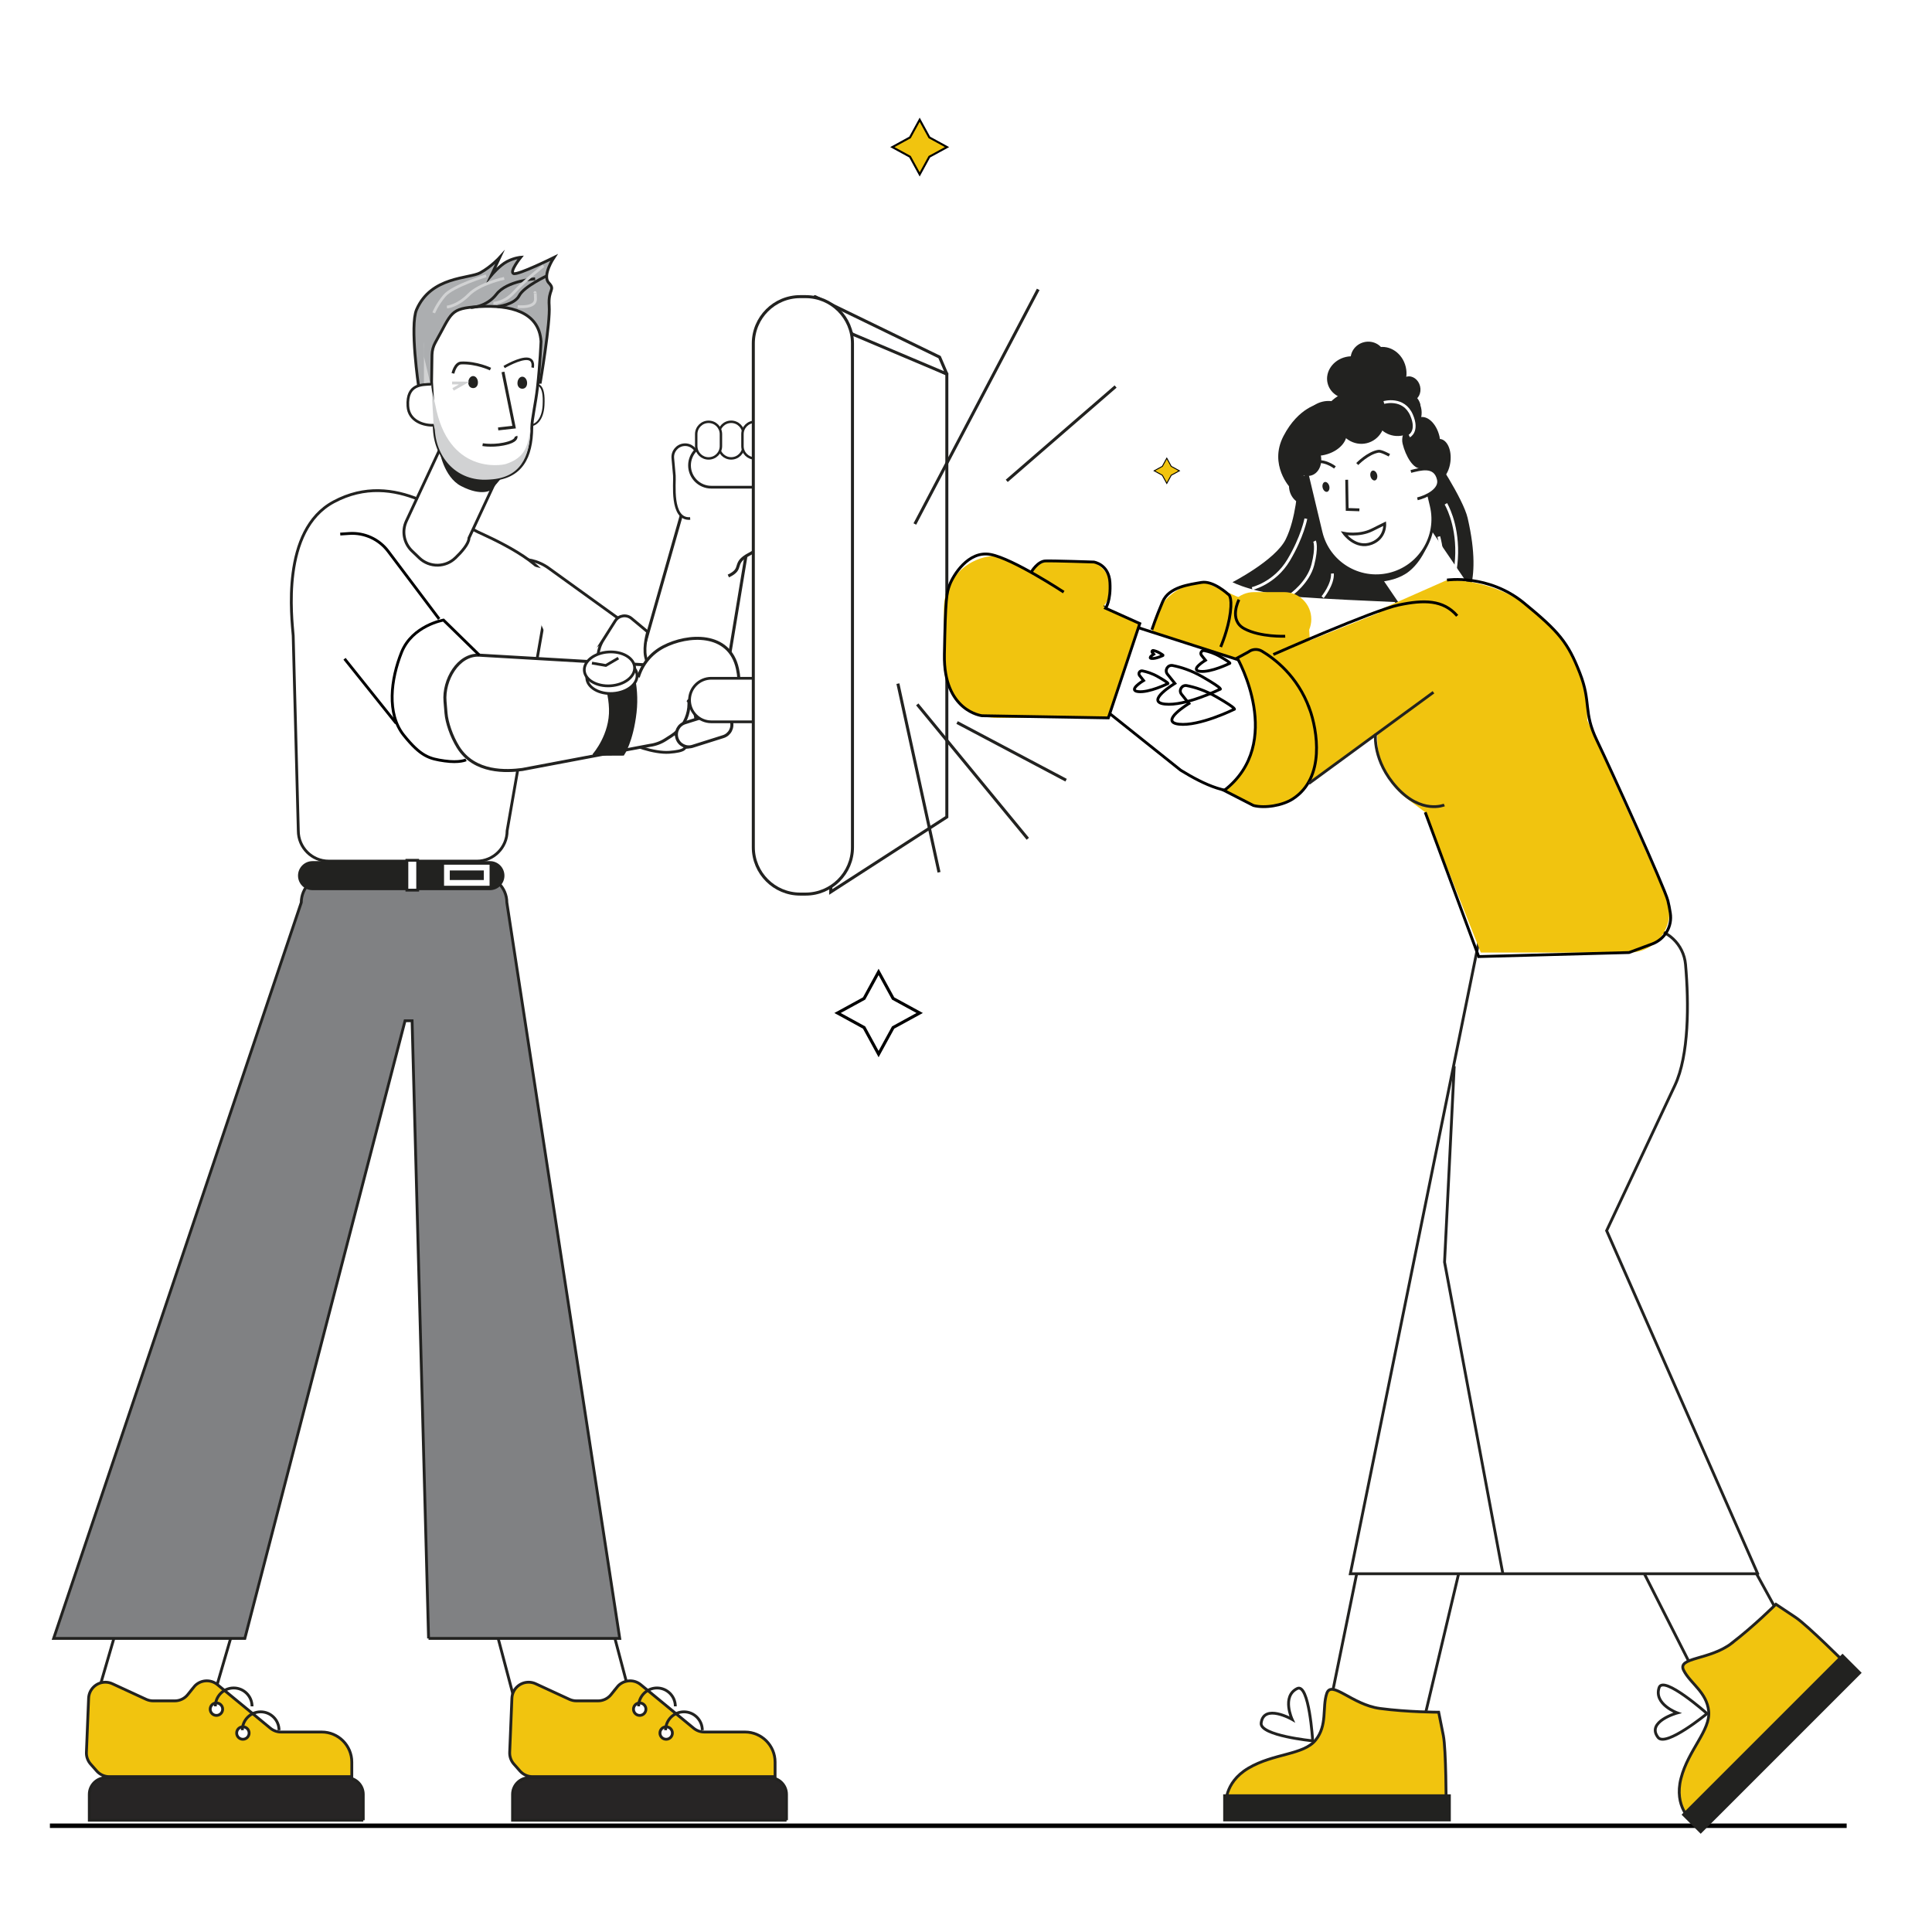
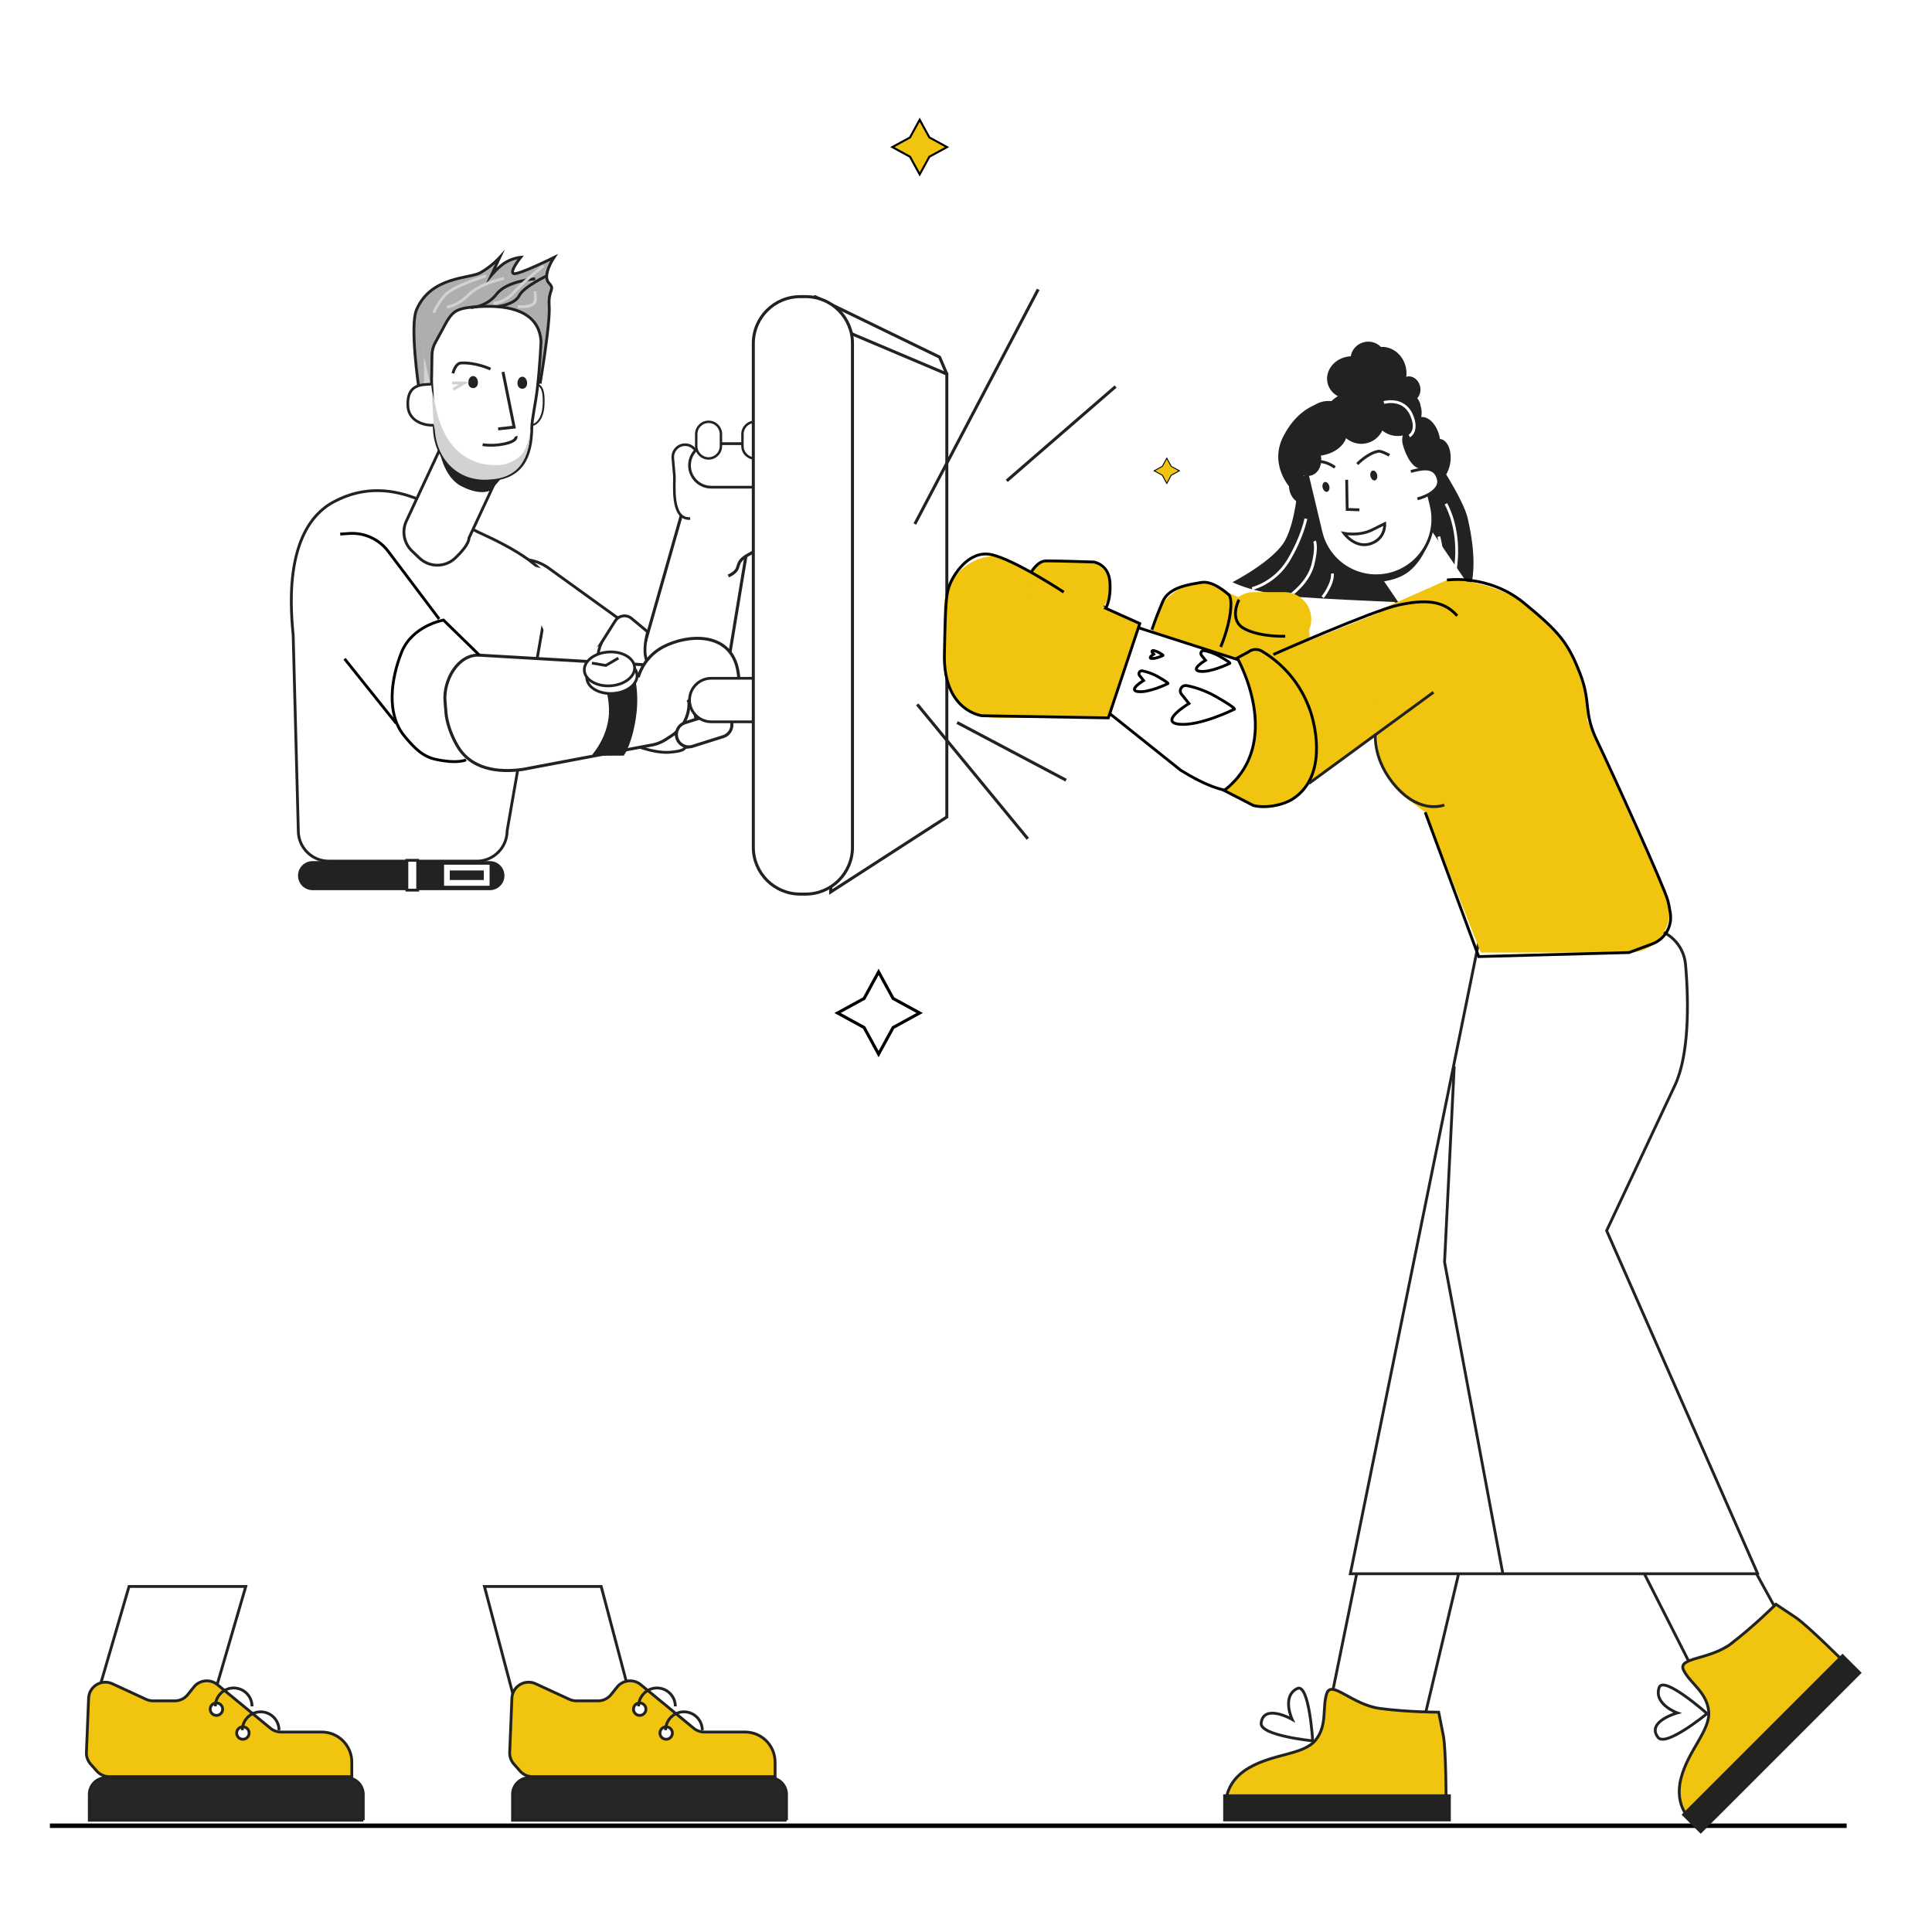
<svg xmlns="http://www.w3.org/2000/svg" width="1200" height="1200" viewBox="0 0 1200 1200" fill="none">
  <rect x="0" y="0" width="1200" height="1200" fill="#333333" stroke="none" />
  <g clip-path="url(#clip0_16_2046)">
    <rect width="1200" height="1200" fill="white" />
    <path d="M340.804 352.883C327.731 343.451 309.487 346.402 300.055 359.475C290.623 372.548 293.574 390.792 306.647 400.224L388.455 459.248C401.528 468.68 419.772 465.728 429.204 452.655C438.636 439.582 435.684 421.338 422.611 411.906L340.804 352.883Z" fill="white" stroke="#222220" stroke-width="1.756" stroke-miterlimit="10" />
    <path d="M446.856 444.923L464.506 338.215L426.185 309.483L389.849 437.353C386.741 450.209 401.036 462.257 414.19 463.574L421.531 464.294C432.525 465.383 444.503 455.724 446.839 444.923H446.856Z" fill="white" stroke="#222220" stroke-width="1.879" stroke-miterlimit="10" />
    <path d="M374.71 397.364L382.121 385.668C384.317 382.208 389.058 381.453 392.22 384.087L402.3 392.482C402.3 392.482 399.631 401.158 400.966 407.831C402.3 414.505 417.65 456.566 423.006 460.588C428.363 464.61 425.008 466.595 415.665 467.262C406.322 467.929 391.008 462.608 388.988 459.587C387.548 457.445 378.012 431.505 372.62 416.683C370.284 410.255 371.057 403.125 374.728 397.347L374.71 397.364Z" fill="white" stroke="#222220" stroke-width="1.756" stroke-miterlimit="10" />
    <path d="M296.12 534.859H204.146C193.732 534.859 185.284 526.412 185.284 515.997L182.106 394.818C181.333 384.298 174.203 329.381 207.307 311.696C246.032 290.99 279.646 322.286 296.787 330.399C302.6 333.157 341.36 349.771 341.36 364.786L314.981 516.015C314.981 526.429 306.534 534.877 296.12 534.877V534.859Z" fill="white" stroke="#222220" stroke-width="1.756" stroke-miterlimit="10" />
    <path d="M130.542 1061.23H58.045L80.139 985.401H152.653L130.542 1061.23Z" fill="white" stroke="#222220" stroke-width="1.756" stroke-miterlimit="10" />
    <path d="M225.642 1130.59H55.464V1114.52C55.464 1108.79 60.118 1104.16 65.826 1104.16H215.263C220.988 1104.16 225.625 1108.81 225.625 1114.52V1130.59H225.642Z" fill="#272525" stroke="#222220" stroke-width="1.756" stroke-miterlimit="10" />
    <path d="M120.427 1047.83L116.598 1052.58C114.631 1055.02 111.663 1056.44 108.519 1056.44H95.137C93.627 1056.44 92.151 1056.11 90.782 1055.49L69.777 1045.8C68.407 1045.17 66.932 1044.85 65.422 1044.85C59.855 1044.85 55.271 1049.24 55.042 1054.81L53.673 1088.39C53.567 1091.06 54.498 1093.67 56.254 1095.67L60.065 1099.99C62.032 1102.22 64.877 1103.51 67.845 1103.51H218.512V1094.48C218.512 1084.15 210.135 1075.79 199.826 1075.79H174.536C172.13 1075.79 169.794 1074.95 167.933 1073.42L135.056 1046.36C130.595 1042.69 124.009 1043.36 120.374 1047.85L120.427 1047.83Z" fill="#F1C40F" stroke="#222220" stroke-width="1.756" stroke-miterlimit="10" />
    <path d="M150.862 1080.29C152.996 1080.29 154.725 1078.56 154.725 1076.43C154.725 1074.29 152.996 1072.56 150.862 1072.56C148.728 1072.56 146.998 1074.29 146.998 1076.43C146.998 1078.56 148.728 1080.29 150.862 1080.29Z" fill="white" stroke="#222220" stroke-width="1.756" stroke-miterlimit="10" />
    <path d="M134.424 1065.47C136.558 1065.47 138.287 1063.74 138.287 1061.6C138.287 1059.47 136.558 1057.74 134.424 1057.74C132.29 1057.74 130.56 1059.47 130.56 1061.6C130.56 1063.74 132.29 1065.47 134.424 1065.47Z" fill="white" stroke="#222220" stroke-width="1.756" stroke-miterlimit="10" />
    <path d="M156.552 1059.83C156.552 1053.54 151.442 1048.43 145.154 1048.43C138.867 1048.43 133.756 1053.54 133.756 1059.83" stroke="#222220" stroke-width="1.756" stroke-miterlimit="10" />
    <path d="M173.307 1074.65C173.307 1068.36 168.196 1063.25 161.909 1063.25C155.621 1063.25 150.511 1068.36 150.511 1074.65" stroke="#222220" stroke-width="1.756" stroke-miterlimit="10" />
    <path d="M31 1134H1147" stroke="black" stroke-width="2.775" stroke-miterlimit="10" />
    <path d="M393.467 1061.23H320.953L300.896 985.401H373.411L393.467 1061.23Z" fill="white" stroke="#222220" stroke-width="1.756" stroke-miterlimit="10" />
-     <path d="M266.176 1017.66H384.931L314.805 560.553C314.805 551.332 307.324 543.868 298.121 543.868H203.812C194.592 543.868 187.128 551.35 187.128 560.553L33.318 1017.66H152.074L251.581 634.015H255.954L266.193 1017.66H266.176Z" fill="#808183" stroke="#222220" stroke-width="1.756" stroke-miterlimit="10" />
    <path d="M282.825 346.574C286.636 342.904 291.29 337.67 291.29 334.158L318.108 276.624H274.325L252.39 323.655C249.457 329.925 250.862 337.372 255.85 342.166L260.433 346.557C263.542 349.542 267.722 351.158 272.024 351.053C276.046 350.947 279.892 349.367 282.79 346.574H282.825Z" fill="white" stroke="#222220" stroke-width="1.756" stroke-miterlimit="10" />
    <path d="M488.531 1130.59H318.353V1114.52C318.353 1108.79 323.007 1104.16 328.714 1104.16H478.151C483.877 1104.16 488.513 1108.81 488.513 1114.52V1130.59H488.531Z" fill="#272525" stroke="#222220" stroke-width="1.756" stroke-miterlimit="10" />
    <path d="M383.333 1047.83L379.505 1052.58C377.538 1055.02 374.57 1056.44 371.426 1056.44H358.044C356.533 1056.44 355.058 1056.11 353.688 1055.49L332.684 1045.8C331.314 1045.16 329.839 1044.85 328.328 1044.85C322.761 1044.85 318.178 1049.24 317.949 1054.81L316.579 1088.39C316.474 1091.06 317.405 1093.67 319.161 1095.67L322.972 1099.99C324.939 1102.22 327.784 1103.51 330.752 1103.51H481.419V1094.48C481.419 1084.15 473.041 1075.79 462.732 1075.79H437.443C435.037 1075.79 432.701 1074.95 430.839 1073.42L397.963 1046.36C393.502 1042.69 386.916 1043.36 383.281 1047.85L383.333 1047.83Z" fill="#F1C40F" stroke="#222220" stroke-width="1.756" stroke-miterlimit="10" />
    <path d="M413.768 1080.29C415.902 1080.29 417.632 1078.56 417.632 1076.43C417.632 1074.29 415.902 1072.56 413.768 1072.56C411.635 1072.56 409.905 1074.29 409.905 1076.43C409.905 1078.56 411.635 1080.29 413.768 1080.29Z" fill="white" stroke="#222220" stroke-width="1.756" stroke-miterlimit="10" />
    <path d="M397.33 1065.47C399.464 1065.47 401.194 1063.74 401.194 1061.6C401.194 1059.47 399.464 1057.74 397.33 1057.74C395.197 1057.74 393.467 1059.47 393.467 1061.6C393.467 1063.74 395.197 1065.47 397.33 1065.47Z" fill="white" stroke="#222220" stroke-width="1.756" stroke-miterlimit="10" />
    <path d="M419.458 1059.83C419.458 1053.54 414.348 1048.43 408.06 1048.43C401.773 1048.43 396.663 1053.54 396.663 1059.83" stroke="#222220" stroke-width="1.756" stroke-miterlimit="10" />
    <path d="M436.213 1074.65C436.213 1068.36 431.103 1063.25 424.815 1063.25C418.528 1063.25 413.417 1068.36 413.417 1074.65" stroke="#222220" stroke-width="1.756" stroke-miterlimit="10" />
    <path d="M304.303 534.859H194.118C189.142 534.859 185.108 538.893 185.108 543.868V543.886C185.108 548.862 189.142 552.895 194.118 552.895H304.303C309.279 552.895 313.313 548.862 313.313 543.886V543.868C313.313 538.893 309.279 534.859 304.303 534.859Z" fill="#222220" />
    <path d="M259.431 534.35H252.723V552.878H259.431V534.35Z" fill="white" stroke="#222220" stroke-width="1.756" stroke-miterlimit="10" />
    <path d="M302.301 538.863H277.591V548.382H302.301V538.863Z" stroke="white" stroke-width="3.565" stroke-miterlimit="10" />
    <path d="M330.98 238.619C333.79 238.777 338.391 237.952 337.601 251.791C337.056 261.257 332.314 264.278 329.504 264.102" fill="white" />
    <path d="M330.98 238.619C333.79 238.777 338.391 237.952 337.601 251.791C337.056 261.257 332.314 264.278 329.504 264.102" stroke="#222220" stroke-width="1.142" stroke-miterlimit="10" />
    <path d="M305.304 304.179C305.304 304.179 299.579 308.71 286.425 301.931C275.448 296.276 272.884 279.451 272.884 279.451L317.615 289.637L305.287 304.179H305.304Z" fill="#222220" />
    <path d="M260.063 240.393C260.063 240.393 254.408 202.3 258.729 192.325C267.756 171.479 291.447 173.182 298.332 169.406C305.198 165.63 310.344 159.94 310.344 159.94L305.198 170.952C305.198 170.952 310.309 164.858 314.893 162.469C319.477 160.081 323.428 159.8 323.428 159.8C323.428 159.8 316.157 168.915 319.002 169.933C321.847 170.952 344.081 159.923 344.081 159.923C344.081 159.923 336.565 171.11 340.867 175.694C345.17 180.277 340.34 179.382 341.113 189.972C341.886 200.562 335.599 237.442 335.599 237.442L260.063 240.375V240.393Z" fill="#ACAEB0" stroke="#222220" stroke-width="1.756" stroke-miterlimit="10" />
    <path d="M303.355 297.909L304.848 297.821C323.85 296.715 330.103 283.877 330.313 265.612C330.366 260.221 332.719 250.526 333.808 240.85C335.441 226.431 336.039 212.047 336.039 212.047C334.827 193.519 316.843 189.322 297.525 190.446C279.102 191.517 280.911 194.099 270.409 212.715C269.091 215.068 268.371 217.703 268.319 220.407L268.055 237.249L269.811 266.894C270.865 285.124 284.318 299.016 303.338 297.909H303.355Z" fill="white" stroke="#222220" stroke-width="1.756" stroke-miterlimit="10" />
    <path d="M314.331 288.162C311.327 289.163 278.275 294.678 270.32 251.194L263.365 221.619V212.188C263.242 213.593 263.224 215.051 263.312 216.631V237.32L270.074 266.894C271.11 285.124 284.334 299.016 303.02 297.909L304.496 297.821C322.936 296.733 329.153 284.193 329.504 266.297C327.853 276.641 326.501 284.105 314.331 288.162Z" fill="#D1D2D3" />
    <path d="M312.417 231.032L319.336 265.296L309.414 266.403" fill="white" />
    <path d="M312.417 231.032L319.336 265.296L309.414 266.403" stroke="#222220" stroke-width="1.826" stroke-miterlimit="10" />
-     <path d="M313.137 227.959C313.137 227.959 322.954 222.146 327.924 222.918C332.016 223.551 330.787 228.345 330.787 228.345" stroke="#222220" stroke-width="1.581" stroke-miterlimit="10" />
    <path d="M304.655 229.241C304.655 229.241 296.032 225.079 286.478 225.447C282.702 225.588 281.332 231.91 281.332 231.91" stroke="#222220" stroke-width="1.756" stroke-miterlimit="10" />
    <path d="M321.39 237.969C321.39 240.182 322.76 241.447 324.428 241.447C326.097 241.447 327.379 240.182 327.396 237.969C327.414 235.756 326.062 233.965 324.411 233.965C322.76 233.965 321.408 235.757 321.408 237.952L321.39 237.969Z" fill="#222220" />
    <path d="M267.879 238.619C262.031 238.953 252.53 238.408 253.337 252.247C253.882 261.713 263.506 264.436 269.354 264.102" fill="white" />
    <path d="M267.879 238.619C262.031 238.953 252.53 238.408 253.337 252.247C253.882 261.713 263.506 264.436 269.354 264.102" stroke="#222220" stroke-width="1.651" stroke-miterlimit="10" />
    <path d="M320.495 270.969C320.495 270.969 321.496 273.305 315.894 275.026C307.605 277.555 299.754 276.185 299.754 276.185" fill="white" />
    <path d="M320.495 270.969C320.495 270.969 321.496 273.305 315.894 275.026C307.605 277.555 299.754 276.185 299.754 276.185" stroke="#222220" stroke-width="1.756" stroke-miterlimit="10" />
    <path d="M290.851 237.583C290.851 239.796 292.22 241.06 293.889 241.06C295.557 241.06 296.839 239.796 296.857 237.583C296.874 235.37 295.522 233.579 293.871 233.579C292.22 233.579 290.868 235.37 290.868 237.565L290.851 237.583Z" fill="#222220" />
    <path d="M292.449 190.99C292.449 190.99 302.055 190.938 308.43 182.666C314.805 174.376 332.385 173.147 332.385 173.147" stroke="#222220" stroke-width="1.756" stroke-miterlimit="10" />
    <path d="M308.939 190.411C308.939 190.411 319.529 189.357 322.498 183.614C325.466 177.871 340.007 171.145 340.007 171.145" stroke="#222220" stroke-width="1.756" stroke-miterlimit="10" />
    <path d="M280.788 237.864L288.339 237.917L281.42 241.851" stroke="#D1D2D3" stroke-width="1.756" stroke-miterlimit="10" />
    <path d="M277.59 190.709C277.59 190.709 284.123 190.2 291.113 183.087C298.103 175.975 313.171 172.901 313.171 172.901" stroke="#D1D2D3" stroke-width="1.756" stroke-miterlimit="10" />
    <path d="M321.532 190.428C321.532 190.428 332.684 191.658 332.596 185.809C332.508 179.961 332.174 181.981 332.174 181.981" stroke="#D1D2D3" stroke-width="1.756" stroke-miterlimit="10" />
    <path d="M269.407 194.327C269.407 194.327 271.076 189.656 276.081 183.649C281.086 177.643 301.95 171.303 301.95 171.303" stroke="#D1D2D3" stroke-width="1.756" stroke-miterlimit="10" />
    <path d="M306.462 188.321C306.462 188.321 313.083 188.391 319.476 181.314C325.869 174.236 337.583 165.068 337.583 165.068" stroke="#D1D2D3" stroke-width="1.756" stroke-miterlimit="10" />
    <path d="M239.531 346.058C227.453 335.38 209.007 336.515 198.33 348.592C187.652 360.669 188.787 379.116 200.864 389.793L276.44 456.61C288.517 467.288 306.964 466.153 317.641 454.076C328.319 441.999 327.184 423.552 315.107 412.875L239.531 346.058Z" fill="white" />
    <path d="M324.342 477.957L403.548 462.977C407.043 462.52 410.397 461.308 413.365 459.394L417 457.058C428.258 449.84 431.349 434.772 423.885 423.69C419.722 417.526 412.943 413.662 405.515 413.223L297.753 406.936C284.546 406.216 275.291 422.478 276.415 435.65L277.029 443.008C277.503 448.611 280.243 457.146 284.546 464.066C294.767 480.451 314.964 479.152 324.307 477.957H324.342Z" fill="white" stroke="#222220" stroke-width="1.879" stroke-miterlimit="10" />
    <path d="M396.435 420.652C398.718 412.837 404.144 405.864 412.03 401.737C427.186 393.834 453.038 392.306 458.043 415.348C461.696 432.19 455.145 447.381 439.989 455.302C428.749 461.168 436.16 442.025 426.993 434.789" fill="white" />
    <path d="M396.435 420.652C398.718 412.837 404.144 405.864 412.03 401.737C427.186 393.834 453.038 392.306 458.043 415.348C461.696 432.19 455.145 447.381 439.989 455.302C428.749 461.168 436.16 442.025 426.993 434.789" stroke="#222220" stroke-width="1.879" stroke-miterlimit="10" />
    <path d="M421.742 310.818C424.025 303.002 429.68 294.695 437.566 290.568C452.722 282.665 477.221 286.441 478.995 303.02C480.769 319.599 480.699 336.213 465.542 344.133C454.303 349.999 462.399 353.09 452.388 357.761" fill="white" />
    <path d="M421.742 310.818C424.025 303.002 429.68 294.695 437.566 290.568C452.722 282.665 477.221 286.441 478.995 303.02C480.769 319.599 480.699 336.213 465.542 344.133C454.303 349.999 462.399 353.09 452.388 357.761" stroke="#222220" stroke-width="1.879" stroke-miterlimit="10" />
    <path d="M588.091 507.444L515.98 554.019L524.99 202.265L588.091 232.314V507.444Z" fill="white" stroke="#222220" stroke-width="1.879" stroke-miterlimit="10" />
    <path d="M506.216 184.246L583.578 221.794L588.091 232.314L529.504 207.534L506.216 184.246Z" fill="white" stroke="#222220" stroke-width="1.879" stroke-linecap="round" stroke-linejoin="round" />
    <path d="M444.609 442.885L425.498 448.911C421.455 450.185 419.211 454.496 420.486 458.538C421.761 462.58 426.071 464.824 430.113 463.55L449.224 457.524C453.267 456.249 455.511 451.939 454.236 447.897C452.962 443.854 448.651 441.61 444.609 442.885Z" fill="white" stroke="#222220" stroke-width="1.879" stroke-miterlimit="10" />
    <path d="M441.798 421.284H471.039V448.33H441.798C434.334 448.33 428.275 442.271 428.275 434.807C428.275 427.343 434.334 421.284 441.798 421.284Z" fill="white" stroke="#222220" stroke-width="1.704" stroke-miterlimit="10" />
    <path d="M428.68 322.04C416.333 323.041 419.231 299.665 418.862 295.451L417.896 284.562C417.528 280.329 420.636 276.606 424.869 276.237C429.101 275.869 432.824 278.977 433.193 283.21L434.159 294.098" fill="white" />
    <path d="M428.68 322.04C416.333 323.041 419.231 299.665 418.862 295.451L417.896 284.562C417.528 280.329 420.636 276.606 424.869 276.237C429.101 275.869 432.824 278.977 433.193 283.21L434.159 294.098" stroke="#222220" stroke-width="1.633" stroke-miterlimit="10" />
    <path d="M441.798 275.553H471.039V302.598H441.798C434.334 302.598 428.275 296.539 428.275 289.075C428.275 281.611 434.334 275.553 441.798 275.553Z" fill="white" stroke="#222220" stroke-width="1.704" stroke-miterlimit="10" />
-     <path d="M461.819 277.045V269.652C461.819 265.413 458.383 261.977 454.145 261.977C449.906 261.977 446.47 265.413 446.47 269.652V277.045C446.47 281.284 449.906 284.72 454.145 284.72C458.383 284.72 461.819 281.284 461.819 277.045Z" fill="white" stroke="#222220" stroke-width="1.51" stroke-miterlimit="10" />
    <path d="M476.501 277.063V269.669C476.501 265.431 473.065 261.994 468.827 261.994C464.588 261.994 461.152 265.431 461.152 269.669V277.063C461.152 281.301 464.588 284.738 468.827 284.738C473.065 284.738 476.501 281.301 476.501 277.063Z" fill="white" stroke="#222220" stroke-width="1.51" stroke-miterlimit="10" />
    <path d="M447.786 277.063V269.669C447.786 265.431 444.35 261.994 440.111 261.994C435.873 261.994 432.437 265.431 432.437 269.669V277.063C432.437 281.301 435.873 284.738 440.111 284.738C444.35 284.738 447.786 281.301 447.786 277.063Z" fill="white" stroke="#222220" stroke-width="1.51" stroke-miterlimit="10" />
    <path d="M500.386 184.246H496.997C480.925 184.246 467.896 197.275 467.896 213.347V526.236C467.896 542.308 480.925 555.337 496.997 555.337H500.386C516.458 555.337 529.487 542.308 529.487 526.236V213.347C529.487 197.275 516.458 184.246 500.386 184.246Z" fill="white" stroke="#222220" stroke-width="1.879" stroke-miterlimit="10" />
    <path d="M369.055 468.544C369.055 468.544 379.627 456.496 379.118 440.321C378.609 424.147 370.846 412.749 370.846 412.749L390.762 411.449C390.762 411.449 396.592 424.586 394.52 442.569C392.448 460.553 387.003 468.474 387.003 468.474L369.055 468.562V468.544Z" fill="#222220" stroke="#222220" stroke-width="1.704" stroke-miterlimit="10" />
    <path d="M380.76 430.719C389.384 430.16 396.07 425.007 395.694 419.209C395.318 413.411 388.022 409.165 379.398 409.724C370.774 410.283 364.088 415.436 364.464 421.234C364.84 427.032 372.136 431.279 380.76 430.719Z" fill="white" stroke="#222220" stroke-width="1.704" stroke-miterlimit="10" />
    <path d="M379.227 425.963C387.851 425.404 394.537 420.251 394.161 414.453C393.785 408.655 386.489 404.409 377.865 404.968C369.241 405.527 362.555 410.681 362.931 416.478C363.307 422.276 370.603 426.523 379.227 425.963Z" fill="white" stroke="#222220" stroke-width="1.704" stroke-miterlimit="10" />
    <path d="M367.667 411.853L376.273 413.328L384.088 408.762" fill="white" />
    <path d="M367.667 411.853L376.273 413.328L384.088 408.762" stroke="#222220" stroke-width="1.704" stroke-miterlimit="10" />
    <path d="M214 409.184L246.051 449.243" stroke="black" stroke-width="1.756" stroke-miterlimit="10" />
    <path d="M211.329 331.717L216.984 331.348C226.38 330.751 235.442 334.895 241.097 342.412L272.762 384.456" stroke="black" stroke-width="1.756" stroke-miterlimit="10" />
    <path d="M297.788 406.953L275.449 385.141C275.449 385.141 256.078 388.478 249.404 405.179C242.731 421.881 240.061 443.237 250.739 456.602C261.417 469.949 266.756 471.284 276.116 472.618C285.477 473.953 289.464 471.951 289.464 471.951" stroke="black" stroke-width="1.756" stroke-miterlimit="10" />
    <path d="M338.198 353.494L318.16 348.418L341.535 399.823L356.884 387.143L338.198 353.494Z" fill="white" />
    <path d="M577.238 85.353L588.215 91.36L577.238 97.349L571.232 108.325L565.226 97.349L554.25 91.36L565.226 85.353L571.232 74.377L577.238 85.353Z" fill="#F1C40F" stroke="black" stroke-width="1.264" stroke-miterlimit="10" />
    <path d="M554.74 620.176L571.231 629.186L554.74 638.213L545.713 654.704L536.704 638.213L520.213 629.186L536.704 620.176L545.713 603.685L554.74 620.176Z" stroke="black" stroke-width="1.897" stroke-miterlimit="10" />
    <path d="M727.465 289.655L732.523 292.412L727.465 295.187L724.708 300.245L721.951 295.187L716.893 292.412L721.951 289.655L724.708 284.597L727.465 289.655Z" fill="#F1C40F" stroke="black" stroke-width="0.58" stroke-miterlimit="10" />
    <path d="M568.229 325.464L644.853 179.733" stroke="#222220" stroke-width="1.879" stroke-miterlimit="10" />
    <path d="M625.306 298.664L692.92 240.077" stroke="#222220" stroke-width="1.879" stroke-miterlimit="10" />
    <path d="M569.721 437.512L638.39 520.985" stroke="#222220" stroke-width="1.879" stroke-miterlimit="10" />
-     <path d="M557.709 424.621L583.245 541.796" stroke="#222220" stroke-width="1.879" stroke-miterlimit="10" />
    <path d="M594.466 448.769L662.169 484.596" stroke="#222220" stroke-width="1.879" stroke-miterlimit="10" />
    <path d="M817.612 462.432H748.505C730.258 462.432 715.453 447.627 715.453 429.38V394.818C715.453 376.571 730.258 361.766 748.505 361.766L813.099 390.304L817.612 462.415V462.432Z" fill="#F1C40F" />
    <path d="M765.523 361.607C765.523 361.607 792.077 347.962 798.54 335.053C805.003 322.128 806.074 302.036 806.074 302.036L890.408 282.296C890.408 282.296 908.743 309.518 911.588 321.776C921.634 365.208 907.637 375.605 907.637 375.605C907.637 375.605 838.722 373.093 808.586 370.933C778.449 368.773 765.523 361.607 765.523 361.607Z" fill="#222220" />
    <path d="M855.845 912.886L919.877 918.91L882.065 1078.29L823.232 1072.77L855.845 912.886Z" fill="white" stroke="#222220" stroke-width="1.756" stroke-miterlimit="10" />
    <path d="M1066.24 1066.03L1122.62 1035.07L1045.66 894.902L993.867 923.336L1066.24 1066.03Z" fill="white" stroke="#222220" stroke-width="1.756" stroke-miterlimit="10" />
    <path d="M1091.72 977.48H838.722L920.228 576.534H1022.42C1022.56 576.534 1022.7 576.534 1022.86 576.534C1035.45 576.675 1045.82 586.527 1046.92 599.067C1049.08 623.513 1049.03 655.564 1040.34 674.075L997.906 764.38L1091.74 977.463L1091.72 977.48Z" fill="white" stroke="#222220" stroke-width="1.756" stroke-miterlimit="10" />
    <path d="M933.523 977.831L897.24 783.927L903.246 662.238" stroke="#222220" stroke-width="1.756" stroke-miterlimit="10" />
    <path d="M857.092 1061.16C874.479 1063.48 893.586 1063.48 893.586 1063.48C893.586 1063.48 894.746 1069.28 896.484 1077.97C898.223 1086.66 898.223 1121.42 898.223 1121.42H761.483C761.483 1121.42 759.745 1107.51 775.393 1098.24C791.04 1088.97 809.569 1090.12 817.103 1080.85C824.637 1071.58 821.16 1060.57 824.058 1051.87C826.955 1043.18 839.705 1058.83 857.075 1061.15L857.092 1061.16Z" fill="#F1C40F" stroke="#222220" stroke-width="1.756" stroke-miterlimit="10" />
    <path d="M805.671 1048.8C813.17 1045.06 815.33 1081.26 815.33 1081.26C815.33 1081.26 782.295 1078.02 783.331 1070.19C784.93 1057.9 802.562 1067.93 802.562 1067.93C802.562 1067.93 795.888 1053.68 805.671 1048.8Z" stroke="#222220" stroke-width="1.756" stroke-miterlimit="10" />
    <path d="M901.121 1114.48H759.745V1131.29H901.121V1114.48Z" fill="#222220" />
    <path d="M1075.6 1020.6C1089.53 1009.94 1103.05 996.43 1103.05 996.43C1103.05 996.43 1107.97 999.714 1115.34 1004.63C1122.72 1009.55 1147.31 1034.14 1147.31 1034.14L1050.63 1130.82C1050.63 1130.82 1039.56 1122.21 1044.08 1104.6C1048.59 1086.98 1062.52 1074.69 1061.29 1062.81C1060.06 1050.93 1049.82 1045.6 1045.73 1037.42C1041.64 1029.22 1061.71 1031.27 1075.64 1020.63L1075.6 1020.6Z" fill="#F1C40F" stroke="#222220" stroke-width="1.756" stroke-miterlimit="10" />
    <path d="M1030.5 1048.2C1033.15 1040.25 1060.29 1064.33 1060.29 1064.33C1060.29 1064.33 1034.65 1085.4 1029.84 1079.13C1022.27 1069.3 1041.83 1063.92 1041.83 1063.92C1041.83 1063.92 1027.04 1058.56 1030.5 1048.2Z" stroke="#222220" stroke-width="1.756" stroke-miterlimit="10" />
    <path d="M1144.42 1027.14L1044.45 1127.11L1056.34 1138.99L1156.31 1039.02L1144.42 1027.14Z" fill="#222220" />
    <path d="M847.108 344.094L883.307 319.465L915.404 366.642C922.2 376.632 919.606 390.271 909.616 397.068C899.626 403.864 885.987 401.27 879.19 391.28L847.093 344.104L847.108 344.094Z" fill="white" stroke="#222220" stroke-width="1.756" stroke-miterlimit="10" />
    <path d="M844.483 361.239C844.483 361.239 863.854 364.101 875.34 354.776C884.929 346.996 888.266 333.965 888.266 333.965L845.203 348.313L844.483 361.239Z" fill="#222220" />
    <path d="M812.983 313.133C818.22 311.884 821.322 306.083 819.913 300.177C818.504 294.271 813.116 290.496 807.88 291.746C802.644 292.995 799.542 298.796 800.951 304.702C802.36 310.608 807.747 314.383 812.983 313.133Z" fill="#222220" />
    <path d="M807.46 275.932L875.962 259.588L889.005 314.252C893.517 333.163 881.82 352.167 862.927 356.675C844.016 361.188 825.012 349.49 820.504 330.597L807.46 275.932Z" fill="white" stroke="#222220" stroke-width="1.756" stroke-miterlimit="10" />
    <path d="M834.805 331.26C834.805 331.26 844.148 333.139 852.122 329.188L860.077 325.236C860.077 325.236 860.832 334.052 851.928 337.477C841.971 341.306 834.805 331.26 834.805 331.26Z" fill="white" stroke="#222220" stroke-width="1.756" stroke-miterlimit="10" />
    <path d="M836.457 297.997L836.755 316.42L844.342 316.666" fill="white" />
    <path d="M836.457 297.997L836.755 316.42L844.342 316.666" stroke="#222220" stroke-width="1.756" stroke-miterlimit="10" />
    <path d="M843.025 288.215C843.025 288.215 849.593 281.348 856.197 280.277C857.97 279.996 862.958 282.771 862.958 282.771" fill="white" />
    <path d="M843.025 288.215C843.025 288.215 849.593 281.348 856.197 280.277C857.97 279.996 862.958 282.771 862.958 282.771" stroke="#222220" stroke-width="1.756" stroke-miterlimit="10" />
    <path d="M829.15 290.322C829.15 290.322 821.335 284.14 814.451 287.916C812.484 288.988 808.532 295.749 808.532 295.749" fill="white" />
    <path d="M829.15 290.322C829.15 290.322 821.335 284.14 814.451 287.916C812.484 288.988 808.532 295.749 808.532 295.749" stroke="#222220" stroke-width="1.756" stroke-miterlimit="10" />
    <path d="M854.224 299.248C855.837 298.863 856.729 296.807 856.215 294.656C855.702 292.505 853.978 291.073 852.365 291.458C850.752 291.843 849.86 293.899 850.373 296.05C850.886 298.201 852.61 299.633 854.224 299.248Z" fill="#222220" stroke="white" stroke-width="1.756" stroke-miterlimit="10" />
    <path d="M824.504 306.324C826.118 305.939 827.009 303.884 826.496 301.732C825.983 299.581 824.259 298.15 822.646 298.535C821.032 298.92 820.141 300.975 820.654 303.126C821.167 305.277 822.891 306.709 824.504 306.324Z" fill="#222220" stroke="white" stroke-width="1.756" stroke-miterlimit="10" />
    <path d="M822.893 282.506C831.752 280.393 837.74 273.677 836.268 267.507C834.796 261.337 826.421 258.048 817.562 260.162C808.703 262.276 802.714 268.991 804.187 275.162C805.659 281.332 814.034 284.62 822.893 282.506Z" fill="#222220" />
    <path d="M848.887 275.281C856.935 273.36 861.824 264.951 859.807 256.498C857.79 248.044 849.631 242.748 841.583 244.668C833.536 246.589 828.647 254.998 830.664 263.451C832.681 271.905 840.84 277.201 848.887 275.281Z" fill="#222220" />
    <path d="M871.611 270.397C879.527 268.509 884.464 260.775 882.638 253.123C880.812 245.472 872.915 240.8 865 242.689C857.084 244.578 852.147 252.312 853.973 259.963C855.799 267.614 863.696 272.286 871.611 270.397Z" fill="#222220" />
    <path d="M814.14 295.395C818.97 294.242 821.718 288.413 820.278 282.375C818.837 276.337 813.753 272.376 808.923 273.529C804.092 274.681 801.344 280.511 802.785 286.549C804.226 292.587 809.309 296.547 814.14 295.395Z" fill="#222220" />
    <path d="M826.061 268.927C832.901 267.295 837.408 261.62 836.127 256.252C834.846 250.883 828.263 247.855 821.423 249.487C814.583 251.119 810.076 256.793 811.357 262.162C812.638 267.53 819.221 270.559 826.061 268.927Z" fill="#222220" />
    <path d="M894.079 270.951C895.905 278.591 887.739 289.673 882.892 290.814C878.062 291.973 873.022 283.28 871.195 275.623C869.369 267.983 877.184 260.326 882.014 259.167C886.843 258.008 892.235 263.277 894.061 270.934L894.079 270.951Z" fill="#222220" />
    <path d="M882.12 250.948C883.63 257.253 867.42 263.189 852.264 266.807C837.108 270.424 823.585 268.247 822.092 261.942C820.599 255.637 825.464 246.294 840.427 241.903C868.263 233.719 880.627 244.643 882.137 250.948H882.12Z" fill="#222220" />
    <path d="M841.957 247.396C849.863 245.51 854.902 238.237 853.211 231.151C851.521 224.066 843.741 219.852 835.835 221.738C827.929 223.624 822.89 230.897 824.581 237.983C826.271 245.068 834.051 249.283 841.957 247.396Z" fill="#222220" />
    <path d="M862.955 246.515C870.597 244.691 875.153 236.345 873.132 227.873C871.11 219.401 863.276 214.011 855.634 215.834C847.992 217.657 843.436 226.004 845.458 234.476C847.479 242.948 855.313 248.338 862.955 246.515Z" fill="#222220" />
    <path d="M852.067 232.606C857.869 231.222 861.5 225.602 860.176 220.055C858.853 214.507 853.076 211.133 847.274 212.517C841.472 213.901 837.841 219.521 839.165 225.068C840.488 230.616 846.265 233.991 852.067 232.606Z" fill="#222220" />
    <path d="M877.397 248.989C880.954 248.14 883.032 244.08 882.04 239.919C881.047 235.758 877.359 233.073 873.802 233.922C870.245 234.771 868.167 238.832 869.159 242.992C870.152 247.153 873.84 249.838 877.397 248.989Z" fill="#222220" />
    <path d="M900.888 286.749C901.752 279.487 898.901 273.177 894.519 272.656C890.136 272.134 885.883 277.598 885.018 284.86C884.154 292.122 887.005 298.432 891.387 298.954C895.77 299.475 900.023 294.011 900.888 286.749Z" fill="#222220" />
    <path d="M876.323 292.816C882.101 291.446 891.216 288.496 893.411 297.734C894.922 304.056 886.141 308.447 880.38 309.834" fill="white" />
    <path d="M876.323 292.816C882.101 291.446 891.216 288.496 893.411 297.734C894.922 304.056 886.141 308.447 880.38 309.834" stroke="#222220" stroke-width="1.756" stroke-miterlimit="10" />
    <path d="M801.508 303.108C801.508 303.108 787.862 288.759 797.205 270.811C806.531 252.862 819.457 250.72 819.457 250.72L834.525 248.559" fill="#222220" />
    <path d="M859.552 249.999C859.552 249.999 871.846 246.382 876.781 257.902C881.084 267.948 875.341 270.828 875.341 270.828" stroke="white" stroke-width="1.756" stroke-miterlimit="10" />
    <path d="M757.935 450.789L758.392 451.948C764.24 466.595 783.436 502.825 798.083 496.977L890.355 429.977C905.002 424.129 912.132 407.498 906.284 392.851L905.827 391.692C899.979 377.045 883.347 369.914 868.7 375.763L773.864 413.662C759.217 419.51 752.087 436.142 757.935 450.789Z" fill="#F1C40F" />
    <path d="M694.413 385.808C694.413 385.808 694.624 391.428 689.092 405.127C683.56 418.825 657.462 417.807 657.462 417.807L733.366 478.414C747.399 487.055 764.838 495.607 776.815 489.496C810.342 472.355 789.53 416.367 789.53 416.367L694.413 385.808Z" fill="white" stroke="black" stroke-width="1.756" stroke-miterlimit="10" />
    <path d="M628.836 420.072L637.512 417.894C637.389 417.684 637.266 417.473 637.143 417.245L628.221 419.493C622.654 420.898 616.999 417.508 615.594 411.941C614.189 406.374 617.579 400.719 623.146 399.314L632.226 397.03V396.995L624.797 398.857C619.23 400.262 613.575 396.872 612.17 391.305C610.765 385.738 614.154 380.083 619.721 378.678L640.006 373.567C639.953 372.742 640.006 371.881 640.164 371.038C641.235 365.383 646.679 361.678 652.317 362.749L660.308 364.259C664.663 364.049 668.913 364.892 672.847 366.63L673.321 366.718V366.841C683.367 371.513 691.2 382.032 693.026 395.099C695.713 414.329 684.35 431.821 667.666 434.14C664.768 434.543 661.888 434.456 659.113 433.946L633.929 440.286C628.362 441.691 622.707 438.302 621.302 432.735C619.897 427.167 623.287 421.512 628.854 420.107L628.836 420.072Z" fill="white" stroke="#222220" stroke-width="1.756" stroke-miterlimit="10" />
    <path d="M777.729 365.559C777.729 365.559 791.726 362.328 800.332 347.979C808.937 333.631 811.097 322.145 811.097 322.145" stroke="white" stroke-width="1.756" stroke-miterlimit="10" />
    <path d="M801.772 369.493C801.772 369.493 812.538 361.959 815.418 350.824C818.281 339.707 816.49 336.107 816.49 336.107" stroke="white" stroke-width="1.756" stroke-miterlimit="10" />
    <path d="M821.511 370.933C821.511 370.933 827.974 363.03 827.605 356.216" stroke="white" stroke-width="1.756" stroke-miterlimit="10" />
    <path d="M898.048 312.925C898.048 312.925 905.125 324.481 904.774 343.589C904.423 362.696 897.24 375.253 897.24 375.253" stroke="white" stroke-width="1.756" stroke-miterlimit="10" />
    <path d="M893.657 333.262C893.657 333.262 897.029 345.52 895.694 355.549C894.377 365.559 890.425 374.533 890.425 374.533" stroke="white" stroke-width="1.756" stroke-miterlimit="10" />
-     <path d="M725.112 418.737C723.163 416.296 725.305 412.766 728.378 413.363C733.208 414.312 739.724 416.261 746.731 420.3C761.062 428.555 757.672 428.133 757.672 428.133C757.672 428.133 736.194 438.758 723.514 437.318C710.834 435.878 729.731 424.48 729.731 424.48L725.129 418.737H725.112Z" stroke="black" stroke-width="1.756" stroke-miterlimit="10" />
    <path d="M733.858 431.224C731.908 428.783 734.051 425.253 737.124 425.85C741.954 426.799 748.469 428.748 755.477 432.787C769.807 441.042 766.418 440.62 766.418 440.62C766.418 440.62 744.939 451.245 732.259 449.805C719.579 448.347 738.476 436.967 738.476 436.967L733.875 431.224H733.858Z" stroke="black" stroke-width="1.756" stroke-miterlimit="10" />
    <path d="M707.814 419.58C706.76 418.281 707.919 416.384 709.57 416.7C712.169 417.21 715.664 418.246 719.422 420.423C727.114 424.849 725.288 424.638 725.288 424.638C725.288 424.638 713.767 430.346 706.953 429.573C700.139 428.801 710.29 422.689 710.29 422.689L707.814 419.598V419.58Z" stroke="black" stroke-width="1.756" stroke-miterlimit="10" />
    <path d="M746.257 406.988C745.203 405.689 746.362 403.792 748.013 404.108C750.612 404.617 754.107 405.654 757.866 407.831C765.558 412.257 763.731 412.046 763.731 412.046C763.731 412.046 752.211 417.754 745.396 416.981C738.582 416.208 748.733 410.097 748.733 410.097L746.257 407.006V406.988Z" stroke="black" stroke-width="1.756" stroke-miterlimit="10" />
    <path d="M715.647 405.144C715.243 404.635 715.682 403.915 716.314 404.038C717.315 404.231 718.667 404.635 720.107 405.478C723.075 407.182 722.373 407.094 722.373 407.094C722.373 407.094 717.93 409.289 715.313 408.99C712.696 408.692 716.595 406.339 716.595 406.339L715.647 405.144Z" stroke="black" stroke-width="1.756" stroke-miterlimit="10" />
    <path d="M813.363 440.234C805.917 419.686 791.393 408.99 783.841 404.459C781.189 402.879 777.852 403.054 775.411 404.934L768.492 408.692C768.492 408.692 798.558 461.449 760.36 490.988L778.537 500.314C785.755 502.176 796.679 500.279 802.949 496.24C823.374 483.068 818.175 453.458 813.381 440.199L813.363 440.234Z" fill="#F1C40F" stroke="black" stroke-width="1.756" stroke-miterlimit="10" />
    <path d="M1011.8 591.638H919.772L885.21 504.494L874.128 496.187C862.203 487.248 855.266 473.163 855.442 458.27L856.355 379.012L898.733 360.29C946.853 360.29 985.877 399.296 985.877 447.434L1034.66 556.355C1042.09 572.934 1029.96 591.655 1011.8 591.655V591.638Z" fill="#F1C40F" />
    <path d="M688.407 445.906H619.3C601.053 445.906 586.248 431.101 586.248 412.854V378.292C586.248 360.044 601.053 345.239 619.3 345.239L707.936 387.301L688.407 445.889V445.906Z" fill="#F1C40F" />
    <path d="M672.952 348.243H654.16C644.868 348.243 637.335 355.775 637.335 365.067V365.085C637.335 374.377 644.868 381.909 654.16 381.909H672.952C682.244 381.909 689.776 374.377 689.776 365.085V365.067C689.776 355.775 682.244 348.243 672.952 348.243Z" fill="#F1C40F" />
    <path d="M797.645 367.772H778.853C769.561 367.772 762.028 375.304 762.028 384.596V384.614C762.028 393.906 769.561 401.439 778.853 401.439H797.645C806.937 401.439 814.469 393.906 814.469 384.614V384.596C814.469 375.304 806.937 367.772 797.645 367.772Z" fill="#F1C40F" />
    <path d="M790.9 406.514C790.9 406.514 853 379.099 868.683 375.78C884.366 372.461 896.396 372.461 905.072 382.489" stroke="black" stroke-width="1.756" stroke-miterlimit="10" />
    <path d="M715.453 391.147C715.453 391.147 718.122 383.139 722.126 373.778C726.13 364.435 738.81 363.1 746.169 361.766C753.528 360.431 762.853 369.107 762.853 369.107C762.853 369.107 765.523 369.774 764.188 380.452C762.853 391.13 758.182 401.825 758.182 401.825" stroke="black" stroke-width="1.756" stroke-miterlimit="10" />
    <path d="M769.545 372.461C769.545 372.461 762.871 385.141 772.882 390.497C782.892 395.854 798.259 395.169 798.259 395.169" stroke="black" stroke-width="1.756" stroke-miterlimit="10" />
    <path d="M640.673 355.092C640.673 355.092 644.537 348.576 649.349 348.418C654.161 348.243 679.398 349.086 679.398 349.086C679.398 349.086 688.741 350.42 689.408 361.766C690.076 373.111 686.739 377.782 686.739 377.782L707.937 387.301L688.407 445.889L609.957 444.554C609.957 444.554 585.914 441.884 586.582 406.497C587.249 371.109 587.916 368.439 589.918 363.1C591.92 357.761 601.264 341.727 615.296 344.396C629.328 347.066 660.694 367.772 660.694 367.772" stroke="black" stroke-width="1.756" stroke-miterlimit="10" />
    <path d="M898.75 360.273C898.75 360.273 924.462 356.427 946.485 374.463C968.525 392.499 973.864 399.173 981.205 417.859C988.546 436.563 983.207 441.902 991.883 459.921C1000.56 477.957 1033.94 551.403 1035.95 559.411C1036.51 561.641 1037.02 564.328 1037.46 567.068C1038.79 575.322 1034.1 583.366 1026.25 586.281L1011.8 591.638L918.438 594.149L885.228 504.511" stroke="black" stroke-width="1.756" stroke-miterlimit="10" />
    <path d="M890.355 429.977L812.941 486.633" stroke="#222220" stroke-width="1.756" stroke-miterlimit="10" />
    <path d="M897.082 499.98C897.082 499.98 883.068 505.987 867.701 489.303C852.351 472.618 854.353 455.917 854.353 455.917" stroke="#222220" stroke-width="1.756" stroke-miterlimit="10" />
  </g>
  <defs>
    <clipPath id="clip0_16_2046">
      <rect width="1200" height="1200" fill="white" />
    </clipPath>
  </defs>
</svg>